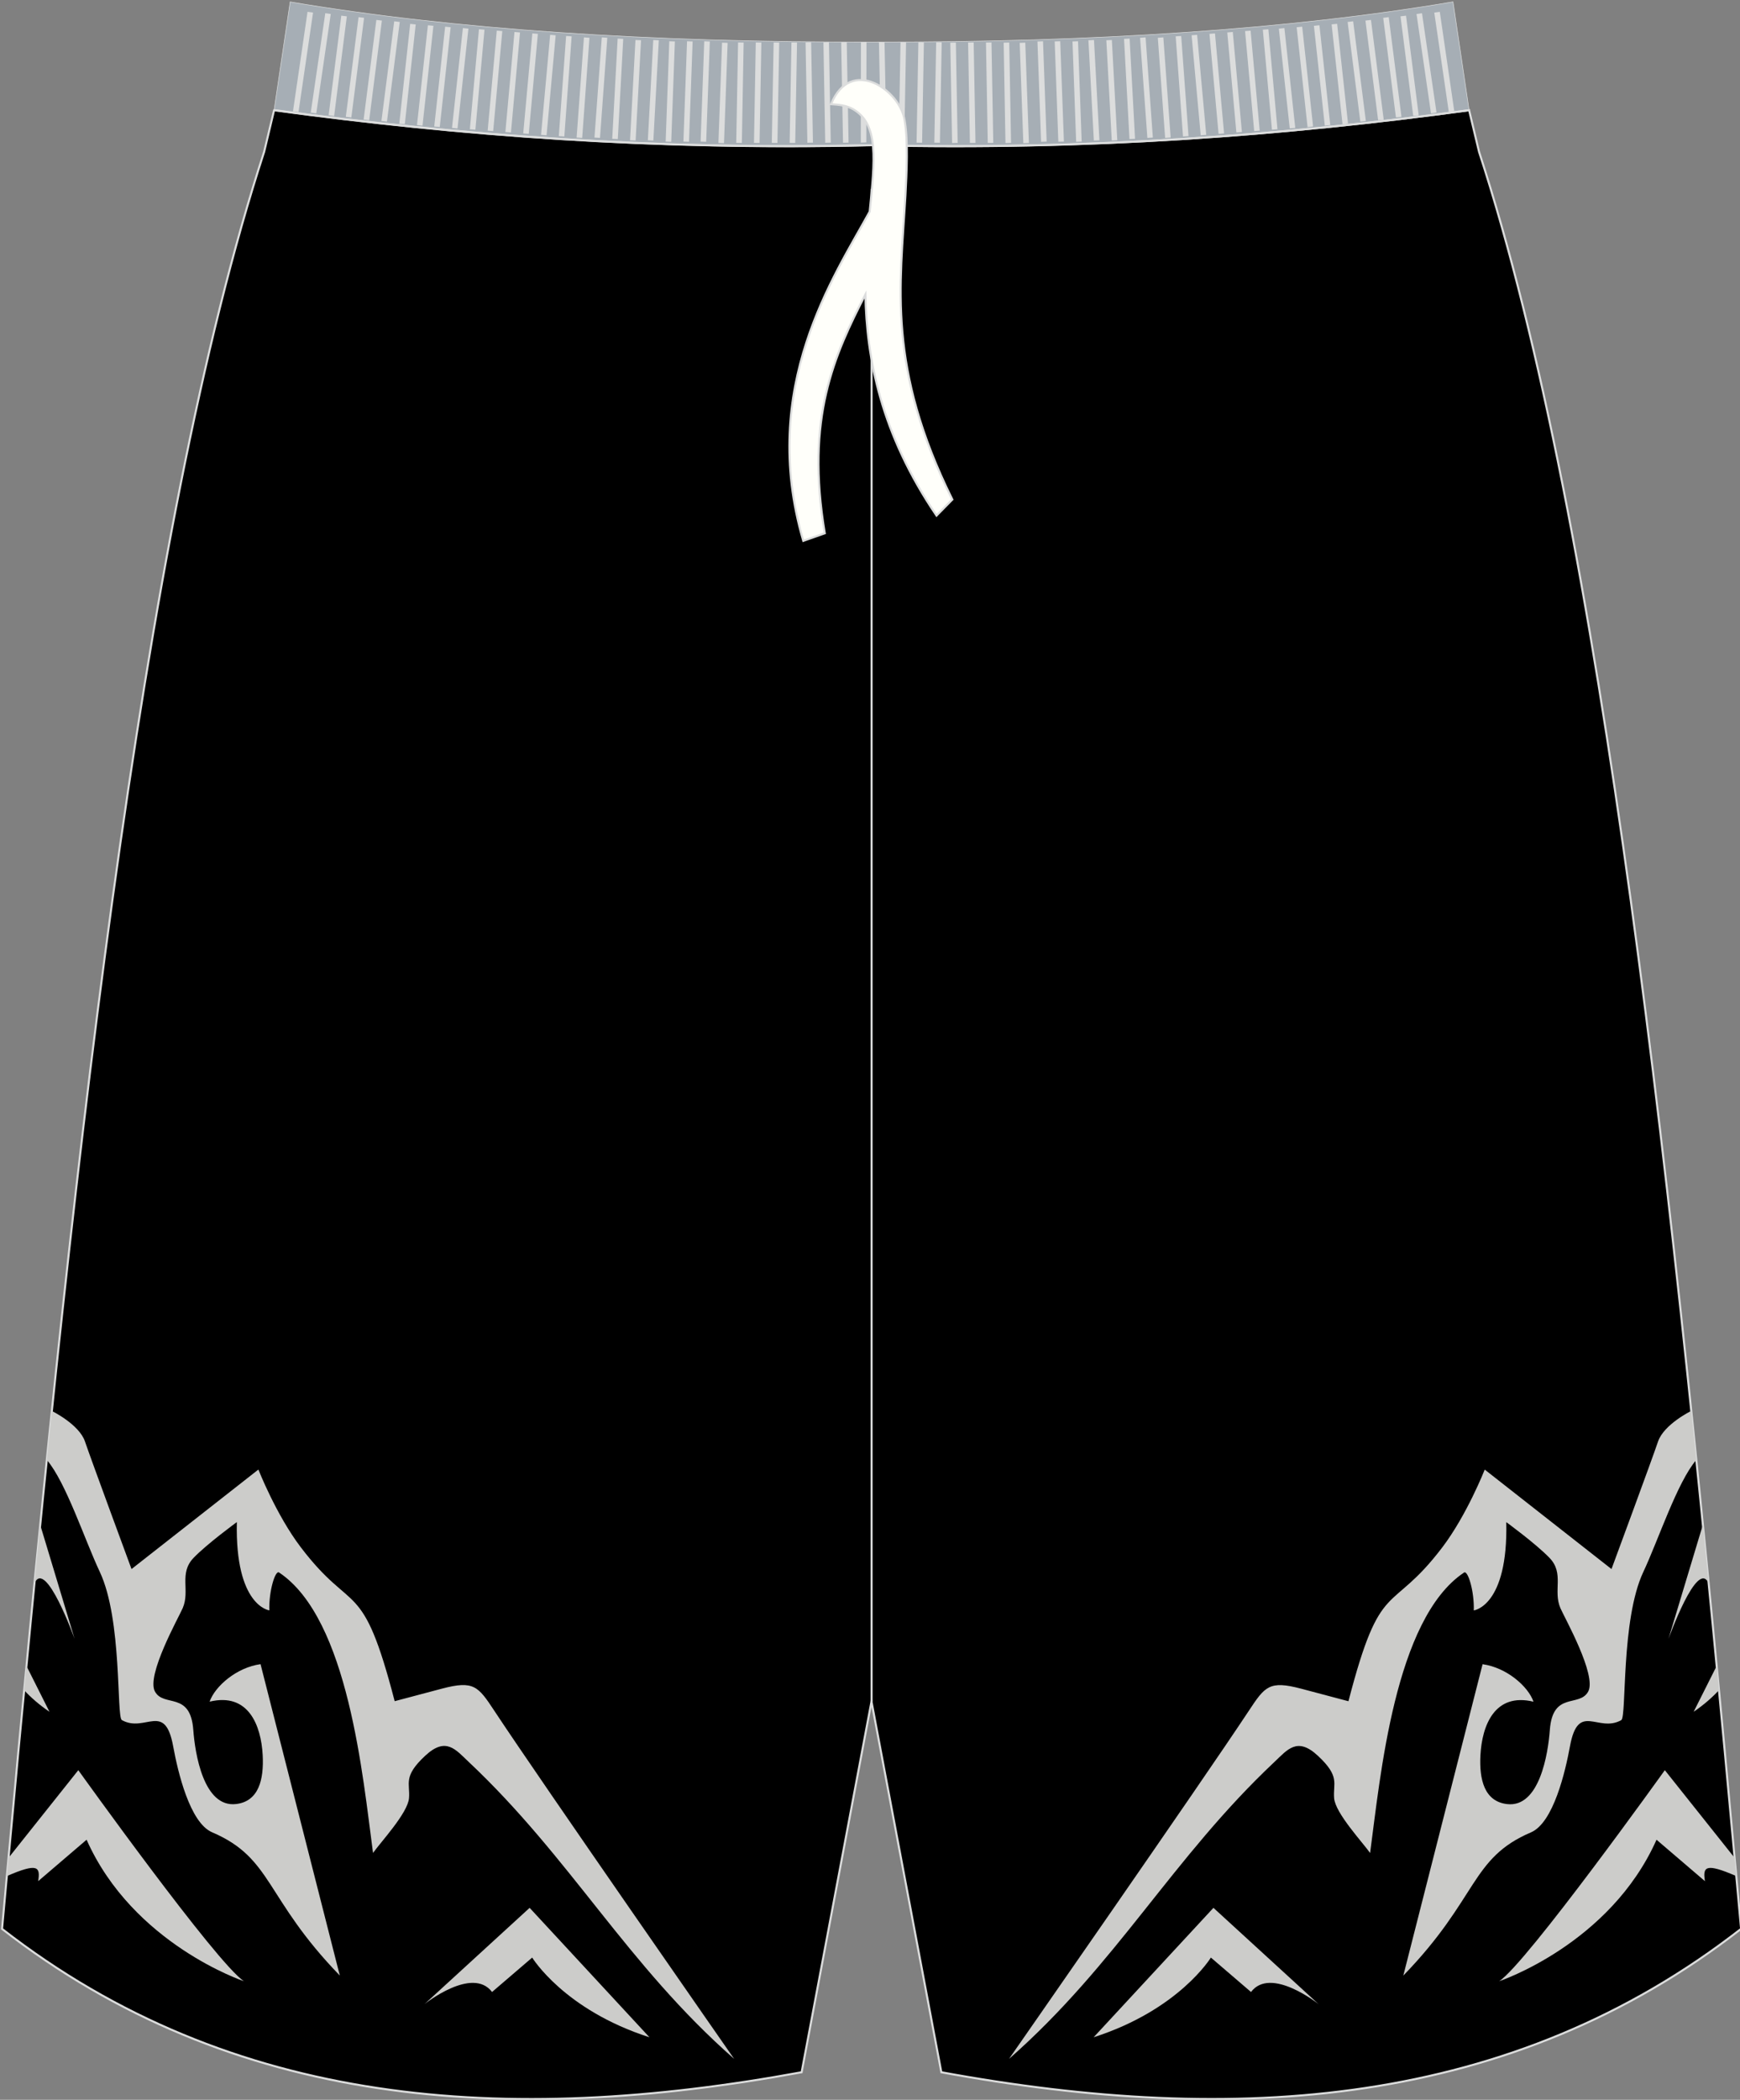
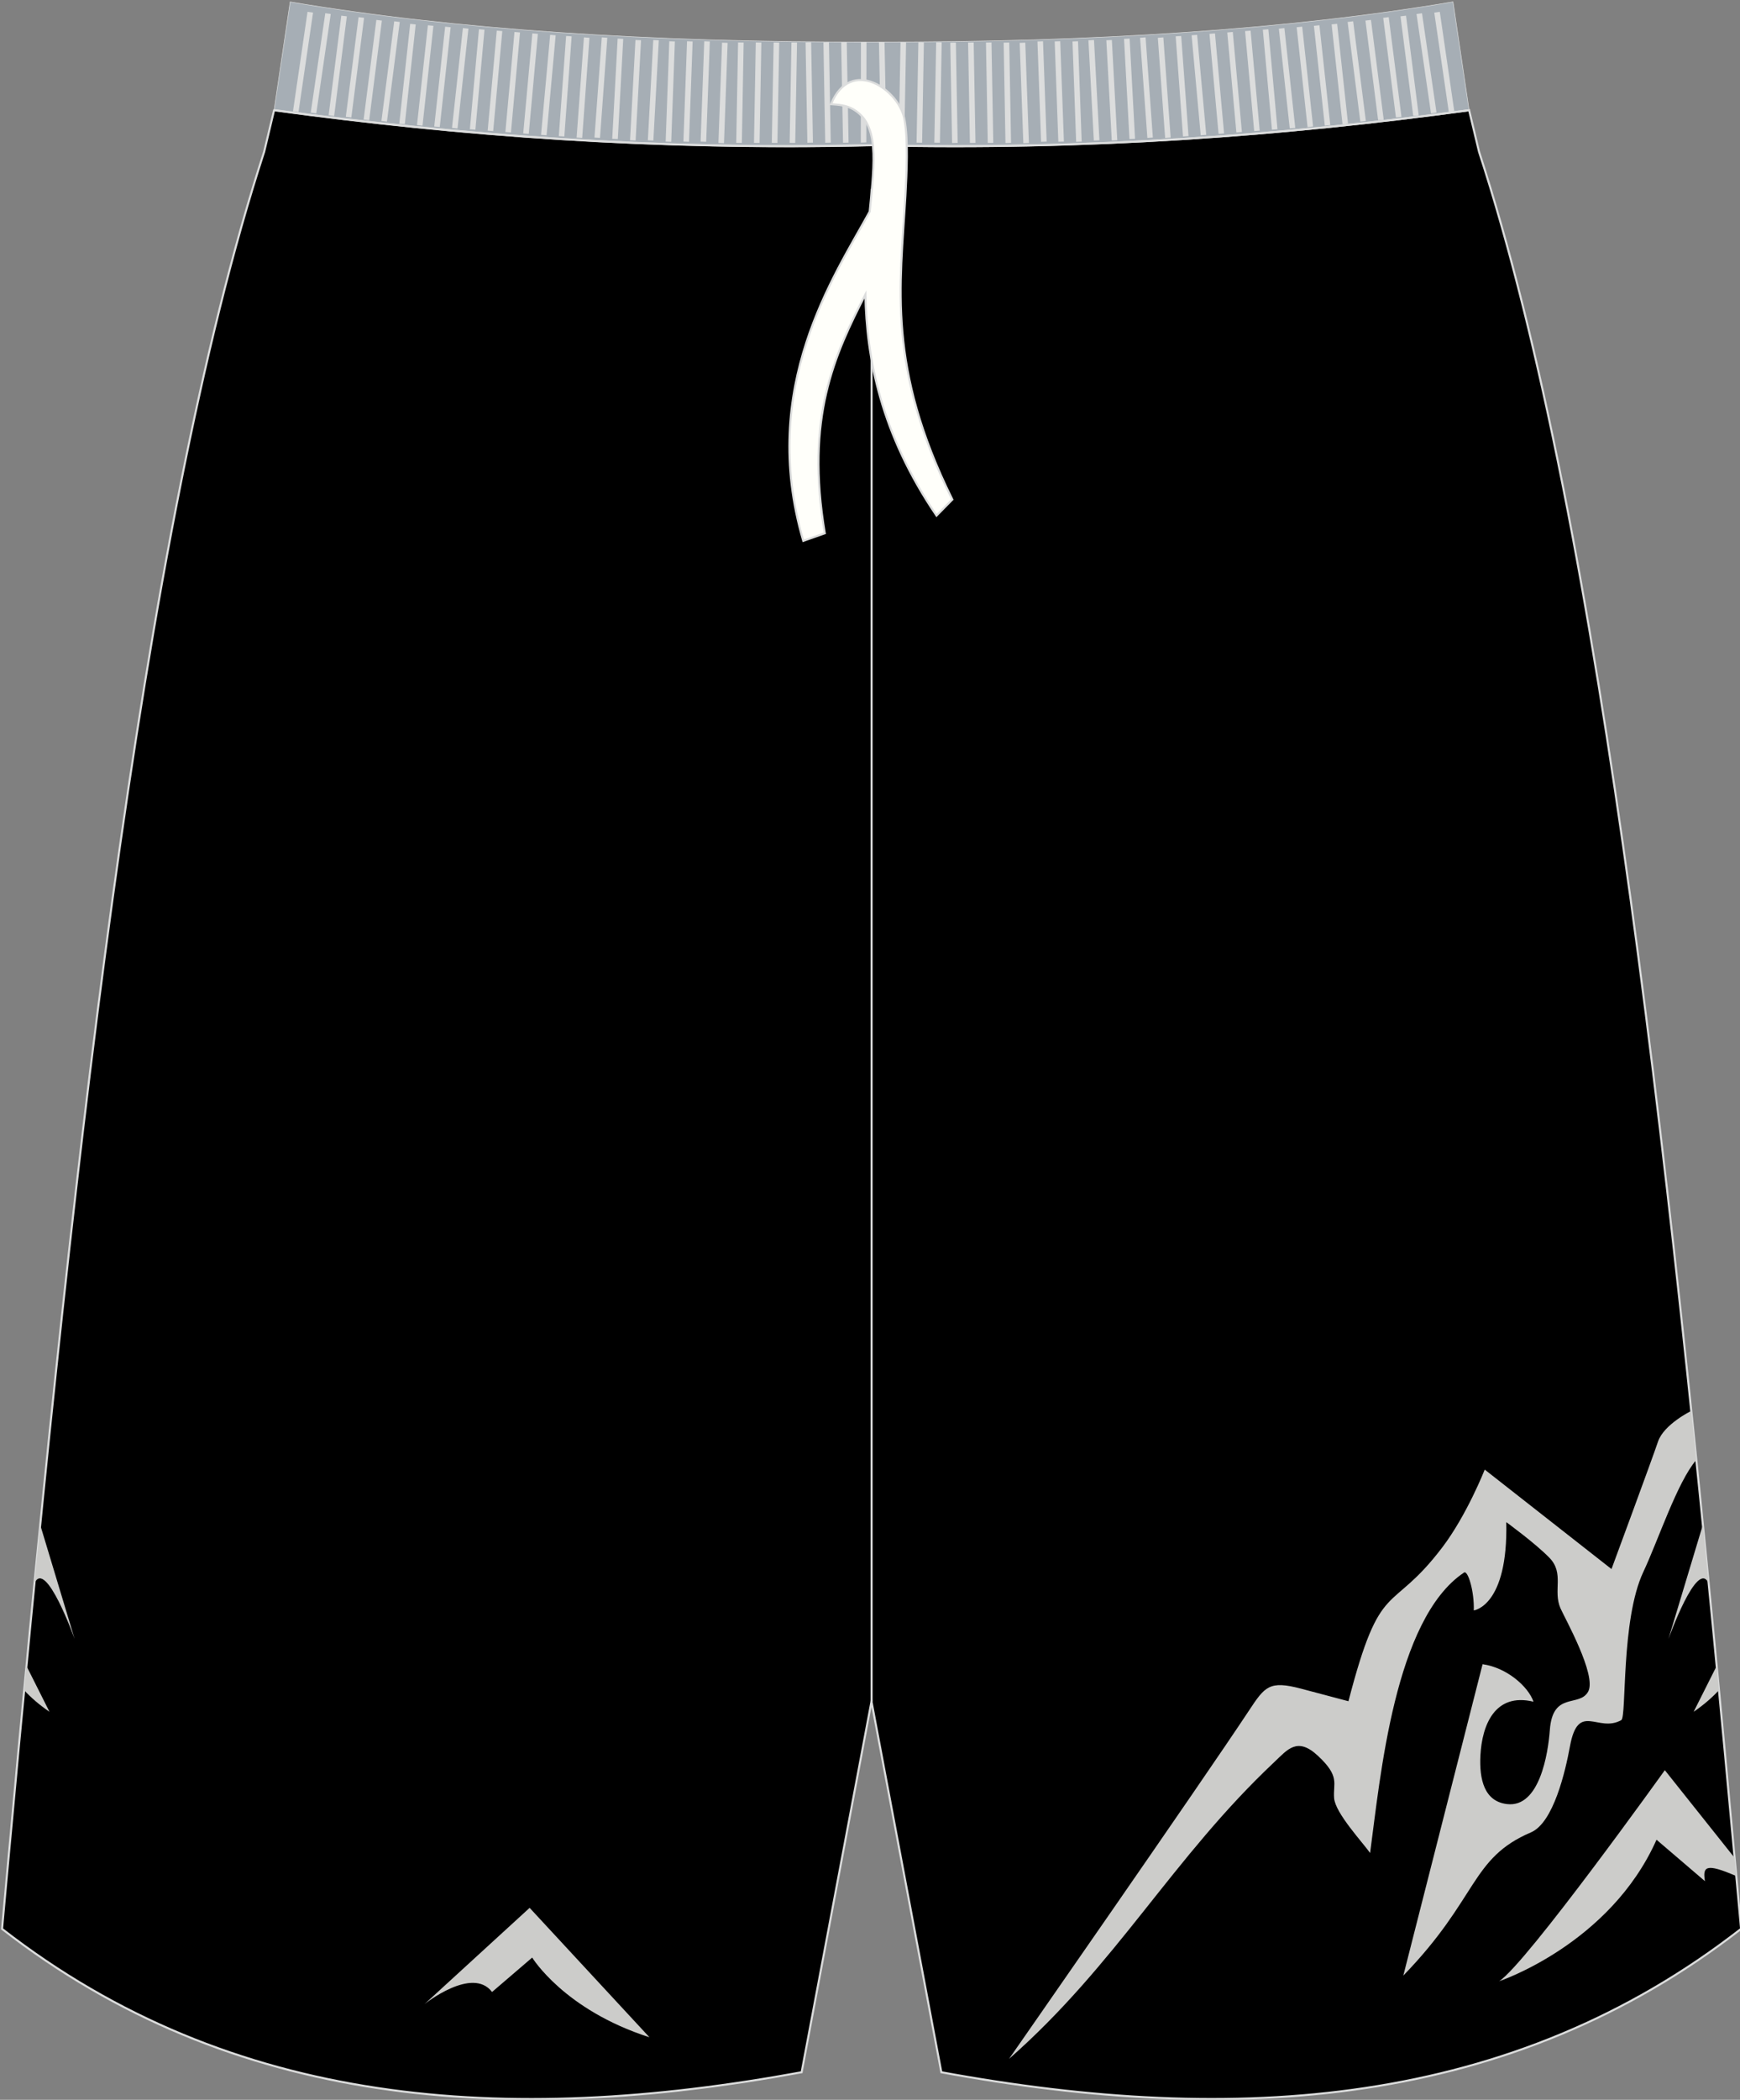
<svg xmlns="http://www.w3.org/2000/svg" version="1.1" id="图层_1" x="0px" y="0px" width="340px" height="410px" viewbox="0 0 340 410" enable-background="new 0 0 340 410" xml:space="preserve">
  <rect width="100%" height="100%" fill="#808080" stroke="none" />
  <g>
    <path fill="#A6AEB5" stroke="#DCDDDD" stroke-width="0.105" stroke-miterlimit="22.926" d="M170.31,28.36   c42.45,0.99,80.67-1.94,116.76-6.84v0.02l-3.15-21.18c-31.86,5.39-69.93,7.92-113.61,7.85C126.62,8.28,88.55,5.75,56.7,0.37   l-3.15,21.18l0.01-0.02C89.64,26.43,127.86,29.35,170.31,28.36z" />
    <path stroke="#DCDDDD" stroke-width="0.399" stroke-miterlimit="22.926" d="M170.31,28.36c42.45,0.99,80.67-1.94,116.76-6.84   v0.02l1.78,7.44L289,29.6v0.01c24.22,74.33,38.01,202.48,50.38,337.86l0.83,9.15c-44.92,34.94-98.61,38.58-156.27,28l-13.65-72.39   l-13.65,72.39C99,415.21,45.32,411.57,0.4,376.63l0.83-9.15C13.6,232.1,27.38,103.96,51.62,29.62v-0.01l0.15-0.62l1.78-7.44   l0.01-0.02C89.64,26.43,127.86,29.35,170.31,28.36z" />
    <g>
-       <path fill="#CCCCCA" d="M15.3,345.64c0,0,27.01,37.72,32.37,41.21c0,0-21.66-7.22-30.75-27.63l-9.46,8.09    c0.44-2.79-0.05-3.63-6.12-0.99l0.33-3.57L15.3,345.64z" />
      <path fill="#CCCCCA" d="M82.95,391.32c0,0,9.34-7.47,13.2-2.37l7.84-6.72c0,0,6.22,10.21,22.91,15.56l-23.41-25.27L82.95,391.32z" />
-       <path fill="#CCCCCA" d="M10.02,276.64l-0.78,7.51l-0.09,0.91c3.74,4.37,7.41,15.63,10.36,21.88c4.4,9.36,3.22,28.31,4.3,28.92    c4.58,2.56,8.41-3.73,10.03,5.13c0.89,4.86,3.22,14.9,7.61,16.78c11.86,5.06,10.25,12.82,24.95,27.97l-15.49-60.8    c-4.66,0.64-8.9,4.3-9.95,7.32c7.59-1.83,10.06,4.64,10.37,10.44c0.25,4.78-0.77,9.02-5.18,9.55c-6.39,0.77-8.05-9.95-8.38-14.46    c-0.56-7.65-5.75-4.35-7.49-7.5c-1.74-3.17,4.62-14.44,5.42-16.29c1.49-3.44-0.8-6.77,2.12-9.81c2.64-2.75,8.46-6.99,8.46-6.99    c-0.37,16.43,6.35,17.24,6.35,17.24c-0.12-3.74,1.15-7.9,1.9-7.4c13.58,9.05,16.37,40,18.36,54.76c1.5-2.12,6.78-7.77,7.03-10.69    c0.25-2.93-1.24-4.2,3.18-8.3c4.04-3.76,5.93-1.19,8.5,1.23c19.94,18.75,30.82,39.5,51.85,57.97c0,0-37.79-54.23-46.86-67.97    c-3.16-4.79-4.02-5.95-10.19-4.33l-9.28,2.46c-6.37-24.51-8.08-16.56-18.32-30.02c-4.83-6.33-8.31-15.21-8.31-15.21L25.7,306.37    c0,0-7.96-21.54-9.09-24.89c-1.12-3.35-6.44-5.96-6.47-5.97L10.02,276.64z" />
      <path fill="#CCCCCA" d="M6.73,309.17c2.18-5.02,7.85,10.84,7.85,10.84l-6.72-22.27C7.48,301.55,7.11,305.35,6.73,309.17z" />
      <path fill="#CCCCCA" d="M4.72,330.03c1.28,1.38,2.91,2.83,4.95,4.21l-4.51-8.97C5.02,326.85,4.87,328.43,4.72,330.03z" />
      <path fill="#CCCCCA" d="M325.31,345.64c0,0-27.01,37.72-32.37,41.21c0,0,21.66-7.22,30.75-27.63l9.46,8.09    c-0.44-2.79,0.05-3.63,6.12-0.99l-0.33-3.57L325.31,345.64z" />
-       <path fill="#CCCCCA" d="M257.65,391.32c0,0-9.34-7.47-13.2-2.37l-7.84-6.72c0,0-6.22,10.21-22.91,15.56l23.41-25.27L257.65,391.32    z" />
      <path fill="#CCCCCA" d="M330.47,275.49l0.99,9.57c-3.74,4.37-7.41,15.63-10.36,21.89c-4.4,9.36-3.22,28.31-4.3,28.92    c-4.58,2.56-8.41-3.73-10.03,5.13c-0.89,4.86-3.22,14.9-7.61,16.78c-11.86,5.06-10.25,12.82-24.95,27.97l15.49-60.8    c4.66,0.64,8.9,4.3,9.95,7.32c-7.59-1.83-10.06,4.64-10.37,10.44c-0.25,4.78,0.77,9.02,5.18,9.55c6.39,0.77,8.05-9.95,8.38-14.46    c0.56-7.65,5.75-4.35,7.49-7.5c1.74-3.17-4.62-14.44-5.42-16.29c-1.49-3.44,0.8-6.77-2.12-9.81c-2.64-2.75-8.46-6.99-8.46-6.99    c0.37,16.43-6.35,17.24-6.35,17.24c0.12-3.74-1.15-7.9-1.9-7.4c-13.58,9.05-16.37,40-18.36,54.76c-1.5-2.12-6.78-7.77-7.03-10.69    c-0.25-2.93,1.24-4.2-3.18-8.3c-4.04-3.76-5.93-1.19-8.5,1.23c-19.94,18.75-30.82,39.5-51.85,57.97c0,0,37.79-54.23,46.86-67.97    c3.16-4.79,4.02-5.95,10.19-4.33l9.28,2.46c6.37-24.51,8.08-16.56,18.32-30.02c4.82-6.33,8.31-15.21,8.31-15.21l24.77,19.42    c0,0,7.97-21.54,9.09-24.89C325.12,278.11,330.47,275.49,330.47,275.49z" />
      <path fill="#CCCCCA" d="M333.88,309.19c-2.18-5.06-7.86,10.83-7.86,10.83l6.72-22.28C333.12,301.54,333.5,305.35,333.88,309.19z" />
      <path fill="#CCCCCA" d="M335.89,330.02c-1.28,1.38-2.91,2.83-4.95,4.22l4.51-8.97C335.59,326.84,335.74,328.43,335.89,330.02z" />
    </g>
    <line fill="none" stroke="#DCDDDD" stroke-width="0.399" stroke-miterlimit="22.926" x1="170.31" y1="332.23" x2="170.31" y2="36.92" />
    <path fill="none" stroke="#DCDDDD" stroke-width="0.399" stroke-miterlimit="22.926" d="M53.58,21.5   c36.08,4.9,74.31,7.83,116.76,6.84c42.45,0.99,80.64-1.92,116.72-6.82l0.04-0.01" />
    <g>
      <path fill="#DCDDDD" d="M57.25,21.72l2.84-19.41l1.08,0.15l-2.84,19.41L57.25,21.72L57.25,21.72L57.25,21.72z M60.72,21.99    L60.72,21.99l1.08,0.15l2.83-19.41l-1.07-0.15L60.72,21.99L60.72,21.99L60.72,21.99z M64.21,22.52L64.21,22.52l2.48-19.46    l1.08,0.13l-2.48,19.46L64.21,22.52L64.21,22.52L64.21,22.52z M67.57,22.81L67.57,22.81l1.08,0.13l2.49-19.46l-1.08-0.13    L67.57,22.81L67.57,22.81L67.57,22.81z M71.05,23.35L71.05,23.35l2.49-19.46l1.08,0.13l-2.48,19.46L71.05,23.35L71.05,23.35    L71.05,23.35z M74.53,23.62L74.53,23.62l1.08,0.13l2.5-19.46l-1.08-0.13L74.53,23.62L74.53,23.62L74.53,23.62z M78.02,24.15    L78.02,24.15l2.13-19.49l1.08,0.11l-2.13,19.49L78.02,24.15L78.02,24.15L78.02,24.15z M81.48,24.43L81.48,24.43l2.13-19.5    l1.08,0.11l-2.13,19.5L81.48,24.43L81.48,24.43L81.48,24.43z M84.85,24.7L84.85,24.7l2.13-19.49l1.08,0.11l-2.13,19.49L84.85,24.7    L84.85,24.7L84.85,24.7z M88.32,24.98L88.32,24.98l2.13-19.5l1.08,0.11l-2.13,19.5L88.32,24.98L88.32,24.98L88.32,24.98z     M91.81,25.24L91.81,25.24l1.78-19.53l1.08,0.09l-1.78,19.53L91.81,25.24L91.81,25.24L91.81,25.24z M95.29,25.51L95.29,25.51    l1.78-19.53l1.08,0.09L96.37,25.6L95.29,25.51L95.29,25.51L95.29,25.51z M98.75,25.78L98.75,25.78l1.78-19.53l1.08,0.09    l-1.77,19.53L98.75,25.78L98.75,25.78L98.75,25.78z M102.24,26.05L102.24,26.05l1.78-19.53l1.08,0.09l-1.78,19.53L102.24,26.05    L102.24,26.05L102.24,26.05z M105.72,26.33L105.72,26.33l1.78-19.53l1.08,0.09l-1.78,19.53L105.72,26.33L105.72,26.33    L105.72,26.33z M109.19,26.58L109.19,26.58l1.43-19.55l1.08,0.07l-1.43,19.55L109.19,26.58L109.19,26.58L109.19,26.58z     M112.67,26.86L112.67,26.86L114.1,7.3l1.08,0.08l-1.42,19.55L112.67,26.86L112.67,26.86L112.67,26.86z M116.16,26.86    L116.16,26.86l1.43-19.56l1.08,0.07l-1.43,19.55L116.16,26.86L116.16,26.86L116.16,26.86z M119.63,27.11L119.63,27.11l1.06-19.58    l1.09,0.06l-1.06,19.57L119.63,27.11L119.63,27.11L119.63,27.11z M123.11,27.39L123.11,27.39l1.06-19.58l1.09,0.05l-1.06,19.58    L123.11,27.39L123.11,27.39L123.11,27.39z M126.59,27.39L126.59,27.39l1.06-19.58l1.08,0.05l-1.06,19.58L126.59,27.39    L126.59,27.39L126.59,27.39z M130.07,27.65L130.07,27.65l0.71-19.59l1.09,0.04l-0.71,19.59L130.07,27.65L130.07,27.65    L130.07,27.65z M133.54,27.65L133.54,27.65l0.71-19.59l1.09,0.04l-0.71,19.59L133.54,27.65L133.54,27.65L133.54,27.65z     M136.9,27.65L136.9,27.65l0.71-19.59l1.09,0.04l-0.71,19.59L136.9,27.65L136.9,27.65L136.9,27.65z M140.38,27.92L140.38,27.92    l0.71-19.59l1.09,0.04l-0.71,19.59L140.38,27.92L140.38,27.92L140.38,27.92z M143.86,27.9L143.86,27.9l0.36-19.61l1.09,0.02    l-0.35,19.6L143.86,27.9L143.86,27.9L143.86,27.9z M147.33,27.9L147.33,27.9l0.35-19.61l1.09,0.02l-0.35,19.6L147.33,27.9    L147.33,27.9L147.33,27.9z M150.81,27.9L150.81,27.9l0.36-19.61l1.09,0.02l-0.35,19.6L150.81,27.9L150.81,27.9L150.81,27.9z     M154.3,27.9L154.3,27.9l0.35-19.61l1.09,0.02l-0.35,19.6L154.3,27.9L154.3,27.9L154.3,27.9z M157.76,27.87L157.76,27.87    l-0.35-19.6l1.09-0.02l0.35,19.6L157.76,27.87L157.76,27.87L157.76,27.87z M161.25,27.87L161.25,27.87l-0.35-19.6l1.08-0.02    l0.35,19.6L161.25,27.87L161.25,27.87L161.25,27.87z M164.73,27.87L164.73,27.87l-0.36-19.6l1.09-0.02l0.35,19.6L164.73,27.87    L164.73,27.87L164.73,27.87z M168.2,27.85L168.2,27.85l0.03-19.59l1.08-0.04l-0.03,19.59L168.2,27.85z" />
      <path fill="#DCDDDD" d="M284.17,21.72l-2.83-19.41l-1.08,0.15l2.84,19.41L284.17,21.72L284.17,21.72L284.17,21.72z M280.7,21.99    L280.7,21.99l-1.08,0.15l-2.83-19.41l1.07-0.15L280.7,21.99L280.7,21.99L280.7,21.99z M277.22,22.52L277.22,22.52l-2.48-19.46    l-1.08,0.13l2.49,19.46L277.22,22.52L277.22,22.52L277.22,22.52z M273.85,22.81L273.85,22.81l-1.08,0.13l-2.49-19.46l1.08-0.13    L273.85,22.81L273.85,22.81L273.85,22.81z M270.38,23.35L270.38,23.35l-2.49-19.46l-1.08,0.13l2.48,19.46L270.38,23.35    L270.38,23.35L270.38,23.35z M266.89,23.62L266.89,23.62l-1.08,0.13l-2.48-19.46l1.08-0.13L266.89,23.62L266.89,23.62    L266.89,23.62z M263.41,24.15L263.41,24.15l-2.13-19.5l-1.08,0.11l2.13,19.49L263.41,24.15L263.41,24.15L263.41,24.15z     M259.94,24.43L259.94,24.43l-2.12-19.5l-1.08,0.11l2.13,19.5L259.94,24.43L259.94,24.43L259.94,24.43z M256.58,24.7L256.58,24.7    l-2.13-19.49l-1.08,0.11l2.13,19.5L256.58,24.7L256.58,24.7L256.58,24.7z M253.1,24.98L253.1,24.98l-2.13-19.5l-1.08,0.11    l2.13,19.49L253.1,24.98L253.1,24.98L253.1,24.98z M249.62,25.24L249.62,25.24l-1.78-19.53l-1.08,0.09l1.78,19.53L249.62,25.24    L249.62,25.24L249.62,25.24z M246.15,25.51L246.15,25.51l-1.78-19.53l-1.08,0.09l1.78,19.53L246.15,25.51L246.15,25.51    L246.15,25.51z M242.67,25.78L242.67,25.78l-1.78-19.53l-1.08,0.09l1.78,19.53L242.67,25.78L242.67,25.78L242.67,25.78z     M239.19,26.05L239.19,26.05l-1.78-19.53l-1.08,0.09l1.78,19.53L239.19,26.05L239.19,26.05L239.19,26.05z M235.7,26.33    L235.7,26.33L233.92,6.8l-1.08,0.09l1.78,19.53L235.7,26.33L235.7,26.33L235.7,26.33z M232.24,26.58L232.24,26.58l-1.43-19.55    l-1.08,0.07l1.43,19.55L232.24,26.58L232.24,26.58L232.24,26.58z M228.75,26.86L228.75,26.86L227.32,7.3l-1.08,0.08l1.43,19.55    L228.75,26.86L228.75,26.86L228.75,26.86z M225.27,26.86L225.27,26.86L223.85,7.3l-1.08,0.08l1.43,19.55L225.27,26.86    L225.27,26.86L225.27,26.86z M221.79,27.11L221.79,27.11l-1.06-19.58l-1.09,0.06l1.06,19.57L221.79,27.11L221.79,27.11    L221.79,27.11z M218.32,27.39L218.32,27.39l-1.06-19.58l-1.08,0.05l1.06,19.58L218.32,27.39L218.32,27.39L218.32,27.39z     M214.83,27.39L214.83,27.39l-1.06-19.58l-1.09,0.05l1.06,19.58L214.83,27.39L214.83,27.39L214.83,27.39z M211.36,27.65    L211.36,27.65l-0.71-19.59l-1.08,0.04l0.71,19.59L211.36,27.65L211.36,27.65L211.36,27.65z M207.89,27.65L207.89,27.65l-0.72-19.6    l-1.08,0.04l0.71,19.59L207.89,27.65L207.89,27.65L207.89,27.65z M204.52,27.65L204.52,27.65l-0.71-19.59l-1.09,0.04l0.71,19.59    L204.52,27.65L204.52,27.65L204.52,27.65z M201.05,27.92L201.05,27.92l-0.71-19.59l-1.09,0.04l0.71,19.59L201.05,27.92    L201.05,27.92L201.05,27.92z M197.56,27.9L197.56,27.9l-0.35-19.59l-1.09,0.02l0.35,19.6L197.56,27.9L197.56,27.9L197.56,27.9z     M194.09,27.9L194.09,27.9l-0.35-19.61l-1.08,0.02l0.35,19.6L194.09,27.9L194.09,27.9L194.09,27.9z M190.61,27.9L190.61,27.9    l-0.35-19.61l-1.09,0.02l0.35,19.6L190.61,27.9L190.61,27.9L190.61,27.9z M187.13,27.9L187.13,27.9l-0.35-19.59l-1.09,0.02    l0.35,19.6L187.13,27.9L187.13,27.9L187.13,27.9z M183.66,27.87L183.66,27.87l0.35-19.6l-1.08-0.02l-0.36,19.6L183.66,27.87    L183.66,27.87L183.66,27.87z M180.18,27.87L180.18,27.87l0.35-19.6l-1.08-0.02l-0.35,19.6L180.18,27.87L180.18,27.87L180.18,27.87    z M176.69,27.87L176.69,27.87l0.36-19.6l-1.09-0.02l-0.35,19.6L176.69,27.87L176.69,27.87L176.69,27.87z M173.22,27.85    L173.22,27.85l-0.38-19.59l-1.09-0.04l0.38,19.59L173.22,27.85z" />
    </g>
    <path fill="#FFFFFA" stroke="#DCDDDD" stroke-width="0.4" stroke-miterlimit="22.926" d="M162.39,20.34   c1.43,0.1,2.92,0.2,4.29,0.97c5.1,2.92,4.25,9.97,3.26,20c-6.85,12.55-21.8,34.16-12.98,64.3l4.21-1.48   c-3.81-22.59,1.86-34.77,7.93-46.64c0.22,12.4,2.99,27.15,13.9,43.19l3.09-3.14c-12.78-25.82-10.2-41.65-9.17-59.26   c0.25-4.6,0.55-10.94-0.16-14.81C175.89,17.63,166.27,10.87,162.39,20.34z" />
  </g>
</svg>